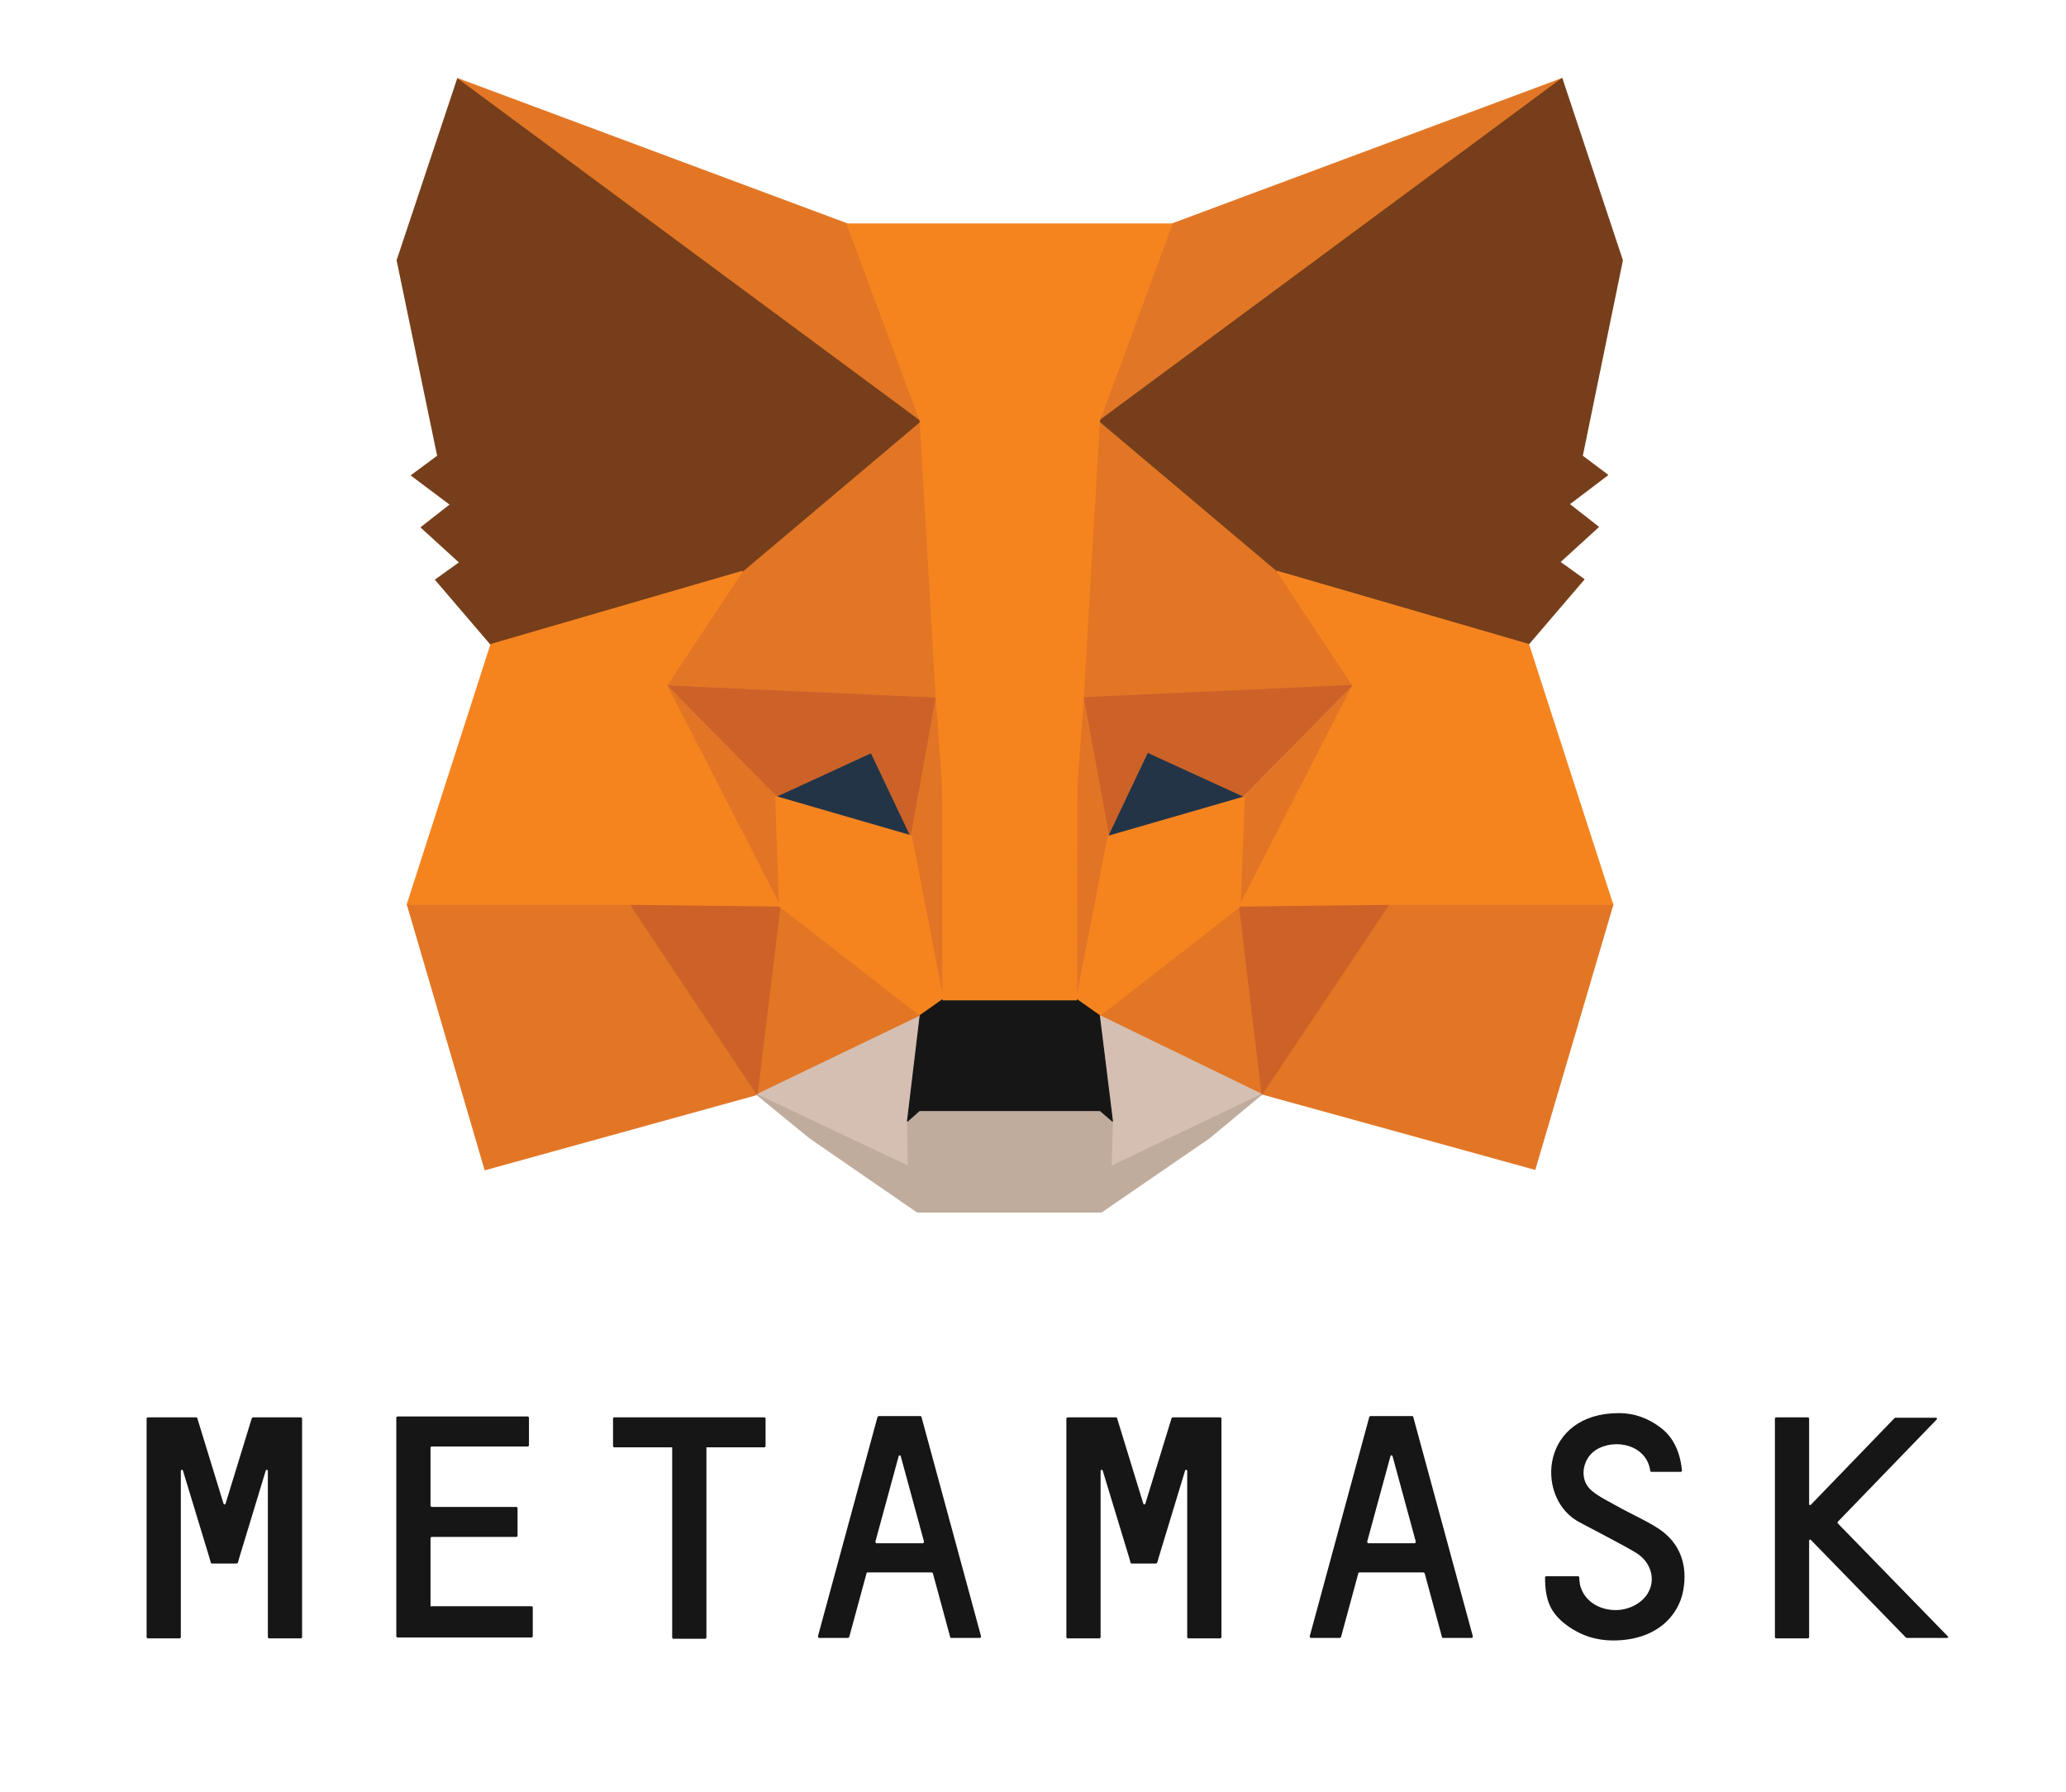
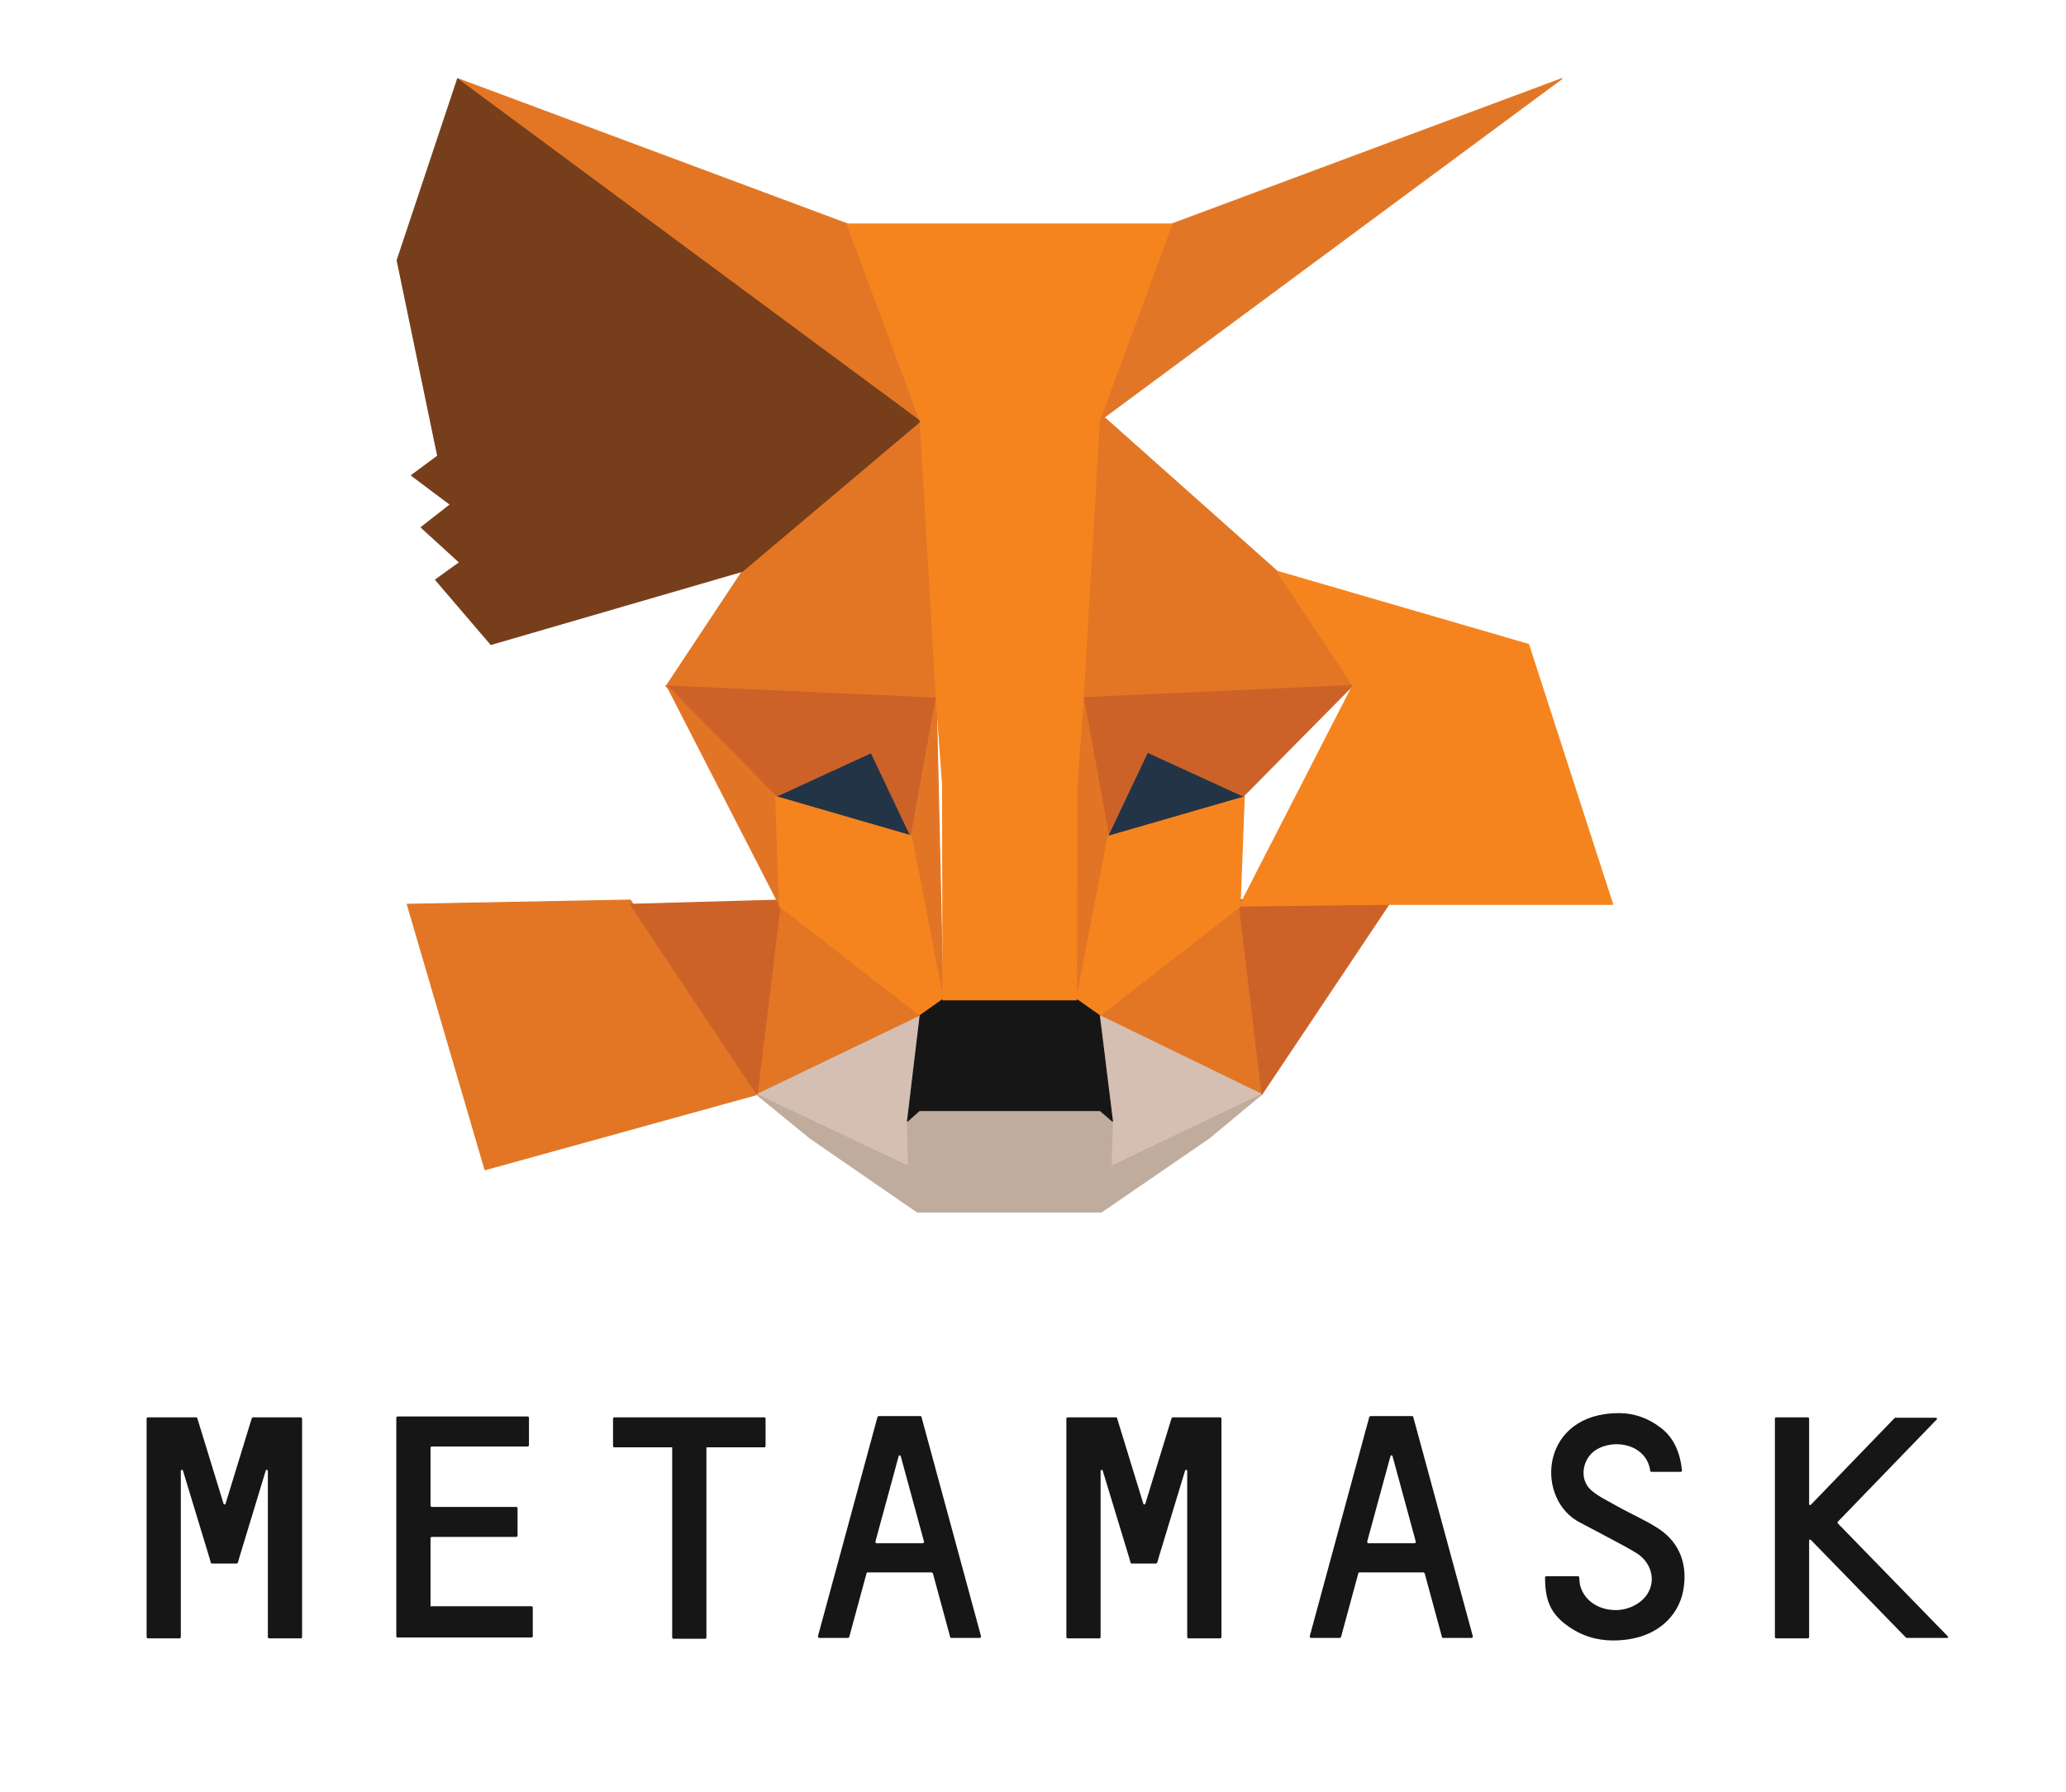
<svg xmlns="http://www.w3.org/2000/svg" id="Layer_1" x="0px" y="0px" viewBox="0 0 489 424" style="enable-background:new 0 0 489 424;" xml:space="preserve">
  <style type="text/css">	.st0{fill:#161616;}	.st1{fill:#E17726;stroke:#E17726;stroke-width:0.25;stroke-linecap:round;stroke-linejoin:round;}	.st2{fill:#E27625;stroke:#E27625;stroke-width:0.25;stroke-linecap:round;stroke-linejoin:round;}	.st3{fill:#D5BFB2;stroke:#D5BFB2;stroke-width:0.25;stroke-linecap:round;stroke-linejoin:round;}	.st4{fill:#233447;stroke:#233447;stroke-width:0.25;stroke-linecap:round;stroke-linejoin:round;}	.st5{fill:#CC6228;stroke:#CC6228;stroke-width:0.25;stroke-linecap:round;stroke-linejoin:round;}	.st6{fill:#E27525;stroke:#E27525;stroke-width:0.25;stroke-linecap:round;stroke-linejoin:round;}	.st7{fill:#F5841F;stroke:#F5841F;stroke-width:0.25;stroke-linecap:round;stroke-linejoin:round;}	.st8{fill:#C0AC9D;stroke:#C0AC9D;stroke-width:0.25;stroke-linecap:round;stroke-linejoin:round;}	.st9{fill:#161616;stroke:#161616;stroke-width:0.25;stroke-linecap:round;stroke-linejoin:round;}	.st10{fill:#763E1A;stroke:#763E1A;stroke-width:0.25;stroke-linecap:round;stroke-linejoin:round;}</style>
  <path class="st0" d="M392.5,361.7c-3.1-2-6.4-3.4-9.6-5.2c-2.1-1.2-4.3-2.2-6.1-3.7c-3.1-2.5-2.4-7.4,0.8-9.6c4.6-3,12.2-1.3,13,4.9 c0,0.1,0.1,0.2,0.3,0.2h6.9c0.2,0,0.3-0.1,0.3-0.3c-0.4-4.3-2-7.9-5.1-10.2c-2.9-2.2-6.2-3.4-9.8-3.4c-18.3,0-19.9,19.3-10.1,25.4 c1.1,0.7,10.8,5.6,14.2,7.7c3.4,2.1,4.5,6,3,9c-1.3,2.8-4.9,4.7-8.4,4.5c-3.8-0.2-6.8-2.3-7.8-5.5c-0.2-0.6-0.3-1.7-0.3-2.2 c0-0.1-0.1-0.3-0.3-0.3H366c-0.1,0-0.3,0.1-0.3,0.3c0,5.4,1.3,8.4,5,11.2c3.5,2.6,7.2,3.7,11.1,3.7c10.2,0,15.5-5.8,16.6-11.8 C399.5,370.4,397.7,365.1,392.5,361.7z" />
  <path class="st0" d="M66.8,335.4h-3.3h-3.6c-0.1,0-0.2,0.1-0.3,0.2l-6.2,20.2c-0.1,0.3-0.4,0.3-0.5,0l-6.2-20.2 c0-0.1-0.1-0.2-0.3-0.2h-3.6h-3.3H35c-0.1,0-0.3,0.1-0.3,0.3v51.7c0,0.1,0.1,0.3,0.3,0.3h7.5c0.1,0,0.3-0.1,0.3-0.3v-39.3 c0-0.3,0.4-0.4,0.5-0.1l6.2,20.4l0.4,1.4c0,0.1,0.1,0.2,0.3,0.2H56c0.1,0,0.2-0.1,0.3-0.2l0.4-1.4l6.2-20.4c0.1-0.3,0.5-0.2,0.5,0.1 v39.3c0,0.1,0.1,0.3,0.3,0.3h7.5c0.1,0,0.3-0.1,0.3-0.3v-51.7c0-0.1-0.1-0.3-0.3-0.3H66.8z" />
  <path class="st0" d="M277.6,335.4c-0.1,0-0.2,0.1-0.3,0.2l-6.2,20.2c-0.1,0.3-0.4,0.3-0.5,0l-6.2-20.2c0-0.1-0.1-0.2-0.3-0.2h-11.4 c-0.1,0-0.3,0.1-0.3,0.3v51.7c0,0.1,0.1,0.3,0.3,0.3h7.5c0.1,0,0.3-0.1,0.3-0.3v-39.3c0-0.3,0.4-0.4,0.5-0.1l6.2,20.4l0.4,1.4 c0,0.1,0.1,0.2,0.3,0.2h5.7c0.1,0,0.2-0.1,0.3-0.2l0.4-1.4l6.2-20.4c0.1-0.3,0.5-0.2,0.5,0.1v39.3c0,0.1,0.1,0.3,0.3,0.3h7.5 c0.1,0,0.3-0.1,0.3-0.3v-51.7c0-0.1-0.1-0.3-0.3-0.3H277.6z" />
  <path class="st0" d="M180.9,335.4h-14h-7.5h-14c-0.1,0-0.3,0.1-0.3,0.3v6.5c0,0.1,0.1,0.3,0.3,0.3h13.7v45c0,0.1,0.1,0.3,0.3,0.3 h7.5c0.1,0,0.3-0.1,0.3-0.3v-45h13.7c0.1,0,0.3-0.1,0.3-0.3v-6.5C181.2,335.5,181.1,335.4,180.9,335.4z" />
  <path class="st0" d="M225.1,387.6h6.8c0.2,0,0.3-0.2,0.3-0.4l-14.1-51.9c0-0.1-0.1-0.2-0.3-0.2h-2.6h-4.6h-2.6 c-0.1,0-0.2,0.1-0.3,0.2l-14.1,51.9c0,0.2,0.1,0.4,0.3,0.4h6.8c0.1,0,0.2-0.1,0.3-0.2l4.1-15.1c0-0.1,0.1-0.2,0.3-0.2h15.1 c0.1,0,0.2,0.1,0.3,0.2l4.1,15.1C224.9,387.5,225,387.6,225.1,387.6z M207.2,364.8l5.5-20.2c0.1-0.3,0.4-0.3,0.5,0l5.5,20.2 c0,0.2-0.1,0.4-0.3,0.4h-11C207.3,365.1,207.2,365,207.2,364.8z" />
  <path class="st0" d="M341.5,387.6h6.8c0.2,0,0.3-0.2,0.3-0.4l-14.1-51.9c0-0.1-0.1-0.2-0.3-0.2h-2.6h-4.6h-2.6 c-0.1,0-0.2,0.1-0.3,0.2l-14.1,51.9c0,0.2,0.1,0.4,0.3,0.4h6.8c0.1,0,0.2-0.1,0.3-0.2l4.1-15.1c0-0.1,0.1-0.2,0.3-0.2h15.1 c0.1,0,0.2,0.1,0.3,0.2l4.1,15.1C341.3,387.5,341.4,387.6,341.5,387.6z M323.6,364.8l5.5-20.2c0.1-0.3,0.4-0.3,0.5,0l5.5,20.2 c0,0.2-0.1,0.4-0.3,0.4h-11C323.7,365.1,323.6,365,323.6,364.8z" />
  <path class="st0" d="M101.9,380v-16c0-0.1,0.1-0.3,0.3-0.3h20c0.1,0,0.3-0.1,0.3-0.3v-6.5c0-0.1-0.1-0.3-0.3-0.3h-20 c-0.1,0-0.3-0.1-0.3-0.3v-13.7c0-0.1,0.1-0.3,0.3-0.3h22.7c0.1,0,0.3-0.1,0.3-0.3v-6.5c0-0.1-0.1-0.3-0.3-0.3h-23h-7.8 c-0.1,0-0.3,0.1-0.3,0.3v6.7v14.3v7v16.6v7.1c0,0.1,0.1,0.3,0.3,0.3h7.8h23.9c0.1,0,0.3-0.1,0.3-0.3v-6.8c0-0.1-0.1-0.3-0.3-0.3 h-23.7C102,380.2,101.9,380.2,101.9,380z" />
  <path class="st0" d="M461,387.2l-26-26.7c-0.1-0.1-0.1-0.3,0-0.4l23.4-24.2c0.2-0.2,0-0.4-0.2-0.4h-9.6c-0.1,0-0.1,0-0.2,0.1 l-19.8,20.5c-0.2,0.2-0.4,0-0.4-0.2v-20.2c0-0.1-0.1-0.3-0.3-0.3h-7.5c-0.1,0-0.3,0.1-0.3,0.3v51.7c0,0.1,0.1,0.3,0.3,0.3h7.5 c0.1,0,0.3-0.1,0.3-0.3v-22.8c0-0.2,0.3-0.4,0.4-0.2l22.5,23.1c0,0,0.1,0.1,0.2,0.1h9.6C461.1,387.6,461.2,387.3,461,387.2z" />
  <path class="st1" d="M369.7,18.6l-113.3,83.8L277.4,53L369.7,18.6z" />
  <path class="st2" d="M108.3,18.6l112.3,84.6L200.6,53L108.3,18.6z" />
-   <path class="st2" d="M328.9,212.9l-30.1,46l64.5,17.8l18.5-62.8L328.9,212.9z" />
  <path class="st2" d="M96.4,214l18.4,62.8l64.4-17.8l-30-46L96.4,214z" />
  <path class="st2" d="M175.7,135.2l-17.9,27l63.9,2.9l-2.1-68.7L175.7,135.2z" />
  <path class="st2" d="M302.3,135.2l-44.5-39.6l-1.5,69.5l63.9-2.9L302.3,135.2z" />
  <path class="st2" d="M179.2,259l38.7-18.7l-33.3-25.9L179.2,259z" />
  <path class="st2" d="M260.2,240.3l38.5,18.7l-5.3-44.6L260.2,240.3z" />
  <path class="st3" d="M298.7,259l-38.5-18.7l3.1,25L263,276L298.7,259z" />
  <path class="st3" d="M179.2,259l35.9,17l-0.2-10.6l3-25L179.2,259z" />
  <path class="st4" d="M215.7,197.9l-32-9.4l22.6-10.4L215.7,197.9z" />
  <path class="st4" d="M262.3,197.9l9.4-19.8l22.7,10.4L262.3,197.9z" />
  <path class="st5" d="M179.2,259l5.6-46l-35.6,1L179.2,259z" />
  <path class="st5" d="M293.2,212.9l5.5,46l30.1-45L293.2,212.9z" />
  <path class="st5" d="M320.2,162.2l-63.9,2.9l5.9,32.7l9.4-19.8l22.7,10.4L320.2,162.2z" />
  <path class="st5" d="M183.6,188.5l22.6-10.4l9.4,19.8l5.9-32.7l-63.9-2.9L183.6,188.5z" />
  <path class="st6" d="M157.8,162.2l26.8,52.2l-0.9-25.9L157.8,162.2z" />
-   <path class="st6" d="M294.5,188.5l-1,25.9l26.8-52.2L294.5,188.5z" />
-   <path class="st6" d="M221.6,165.1l-5.9,32.7l7.5,38.7l1.7-51L221.6,165.1z" />
+   <path class="st6" d="M221.6,165.1l-5.9,32.7l7.5,38.7L221.6,165.1z" />
  <path class="st6" d="M256.4,165.1l-3.1,20.3l1.6,51.1l7.5-38.7L256.4,165.1z" />
  <path class="st7" d="M262.3,197.9l-7.5,38.7l5.4,3.8l33.3-25.9l1-25.9L262.3,197.9z" />
  <path class="st7" d="M183.6,188.5l0.9,25.9l33.3,25.9l5.4-3.8l-7.5-38.7L183.6,188.5z" />
  <path class="st8" d="M263,276l0.3-10.6l-2.9-2.5h-42.8l-2.8,2.5L215,276l-35.9-17l12.6,10.3l25.4,17.5h43.6l25.5-17.5l12.4-10.3 L263,276z" />
  <path class="st9" d="M260.2,240.3l-5.4-3.8h-31.6l-5.4,3.8l-3,25l2.8-2.5h42.8l2.9,2.5L260.2,240.3z" />
-   <path class="st10" d="M374.5,107.9l9.5-46.3l-14.3-43l-109.5,81l42.1,35.5l59.5,17.3l13.1-15.3l-5.7-4.1l9.1-8.3l-6.9-5.4l9.1-6.9 L374.5,107.9z" />
  <path class="st10" d="M94,61.6l9.6,46.3l-6.2,4.6l9.2,6.9l-6.9,5.4l9.1,8.3l-5.7,4.1l13.1,15.3l59.5-17.3l42.1-35.5l-109.5-81 L94,61.6z" />
  <path class="st7" d="M361.8,152.5l-59.5-17.3l17.9,27l-26.8,52.2l35.4-0.4h52.9L361.8,152.5z" />
-   <path class="st7" d="M175.7,135.2l-59.5,17.3L96.4,214h52.8l35.4,0.4l-26.8-52.2L175.7,135.2z" />
  <path class="st7" d="M256.4,165.1l3.8-65.5L277.4,53h-76.9l17.3,46.6l3.8,65.5l1.5,20.6l0.1,50.9h31.6l0.1-50.9L256.4,165.1z" />
</svg>